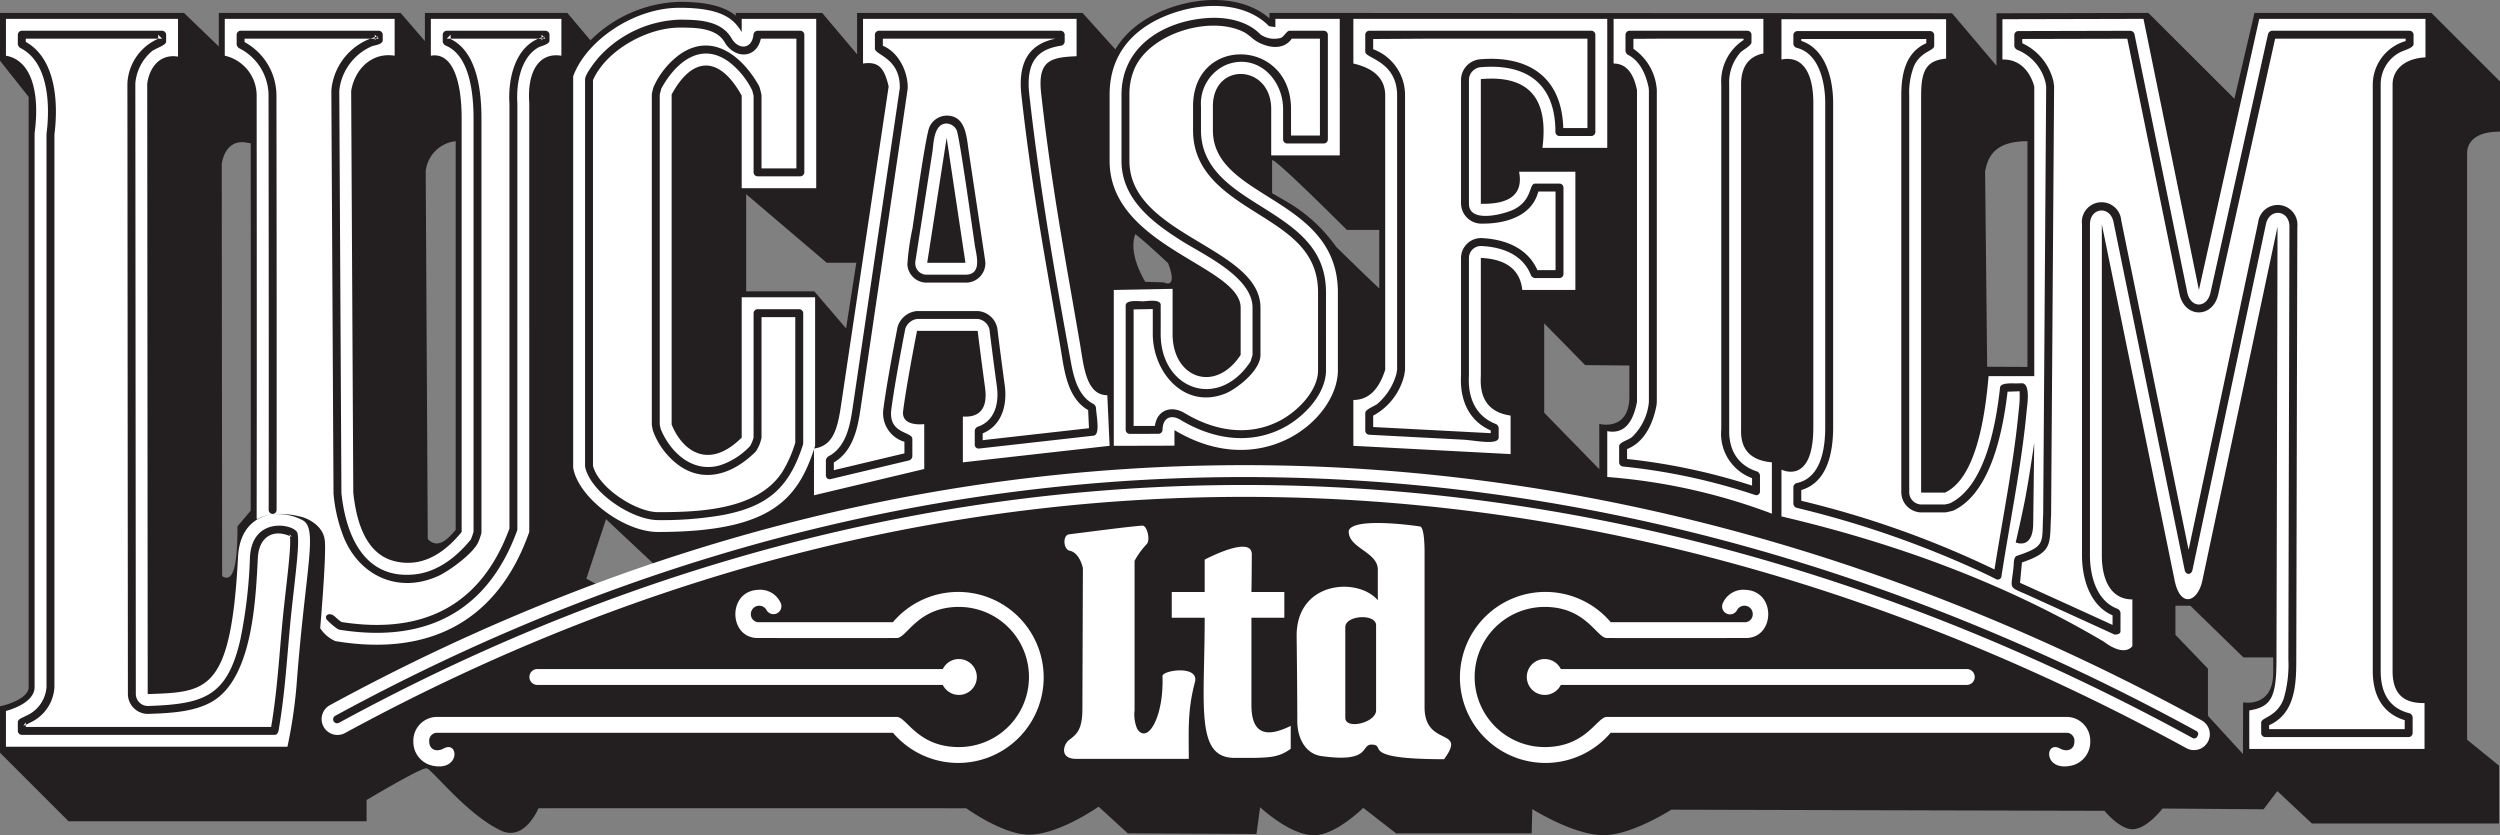
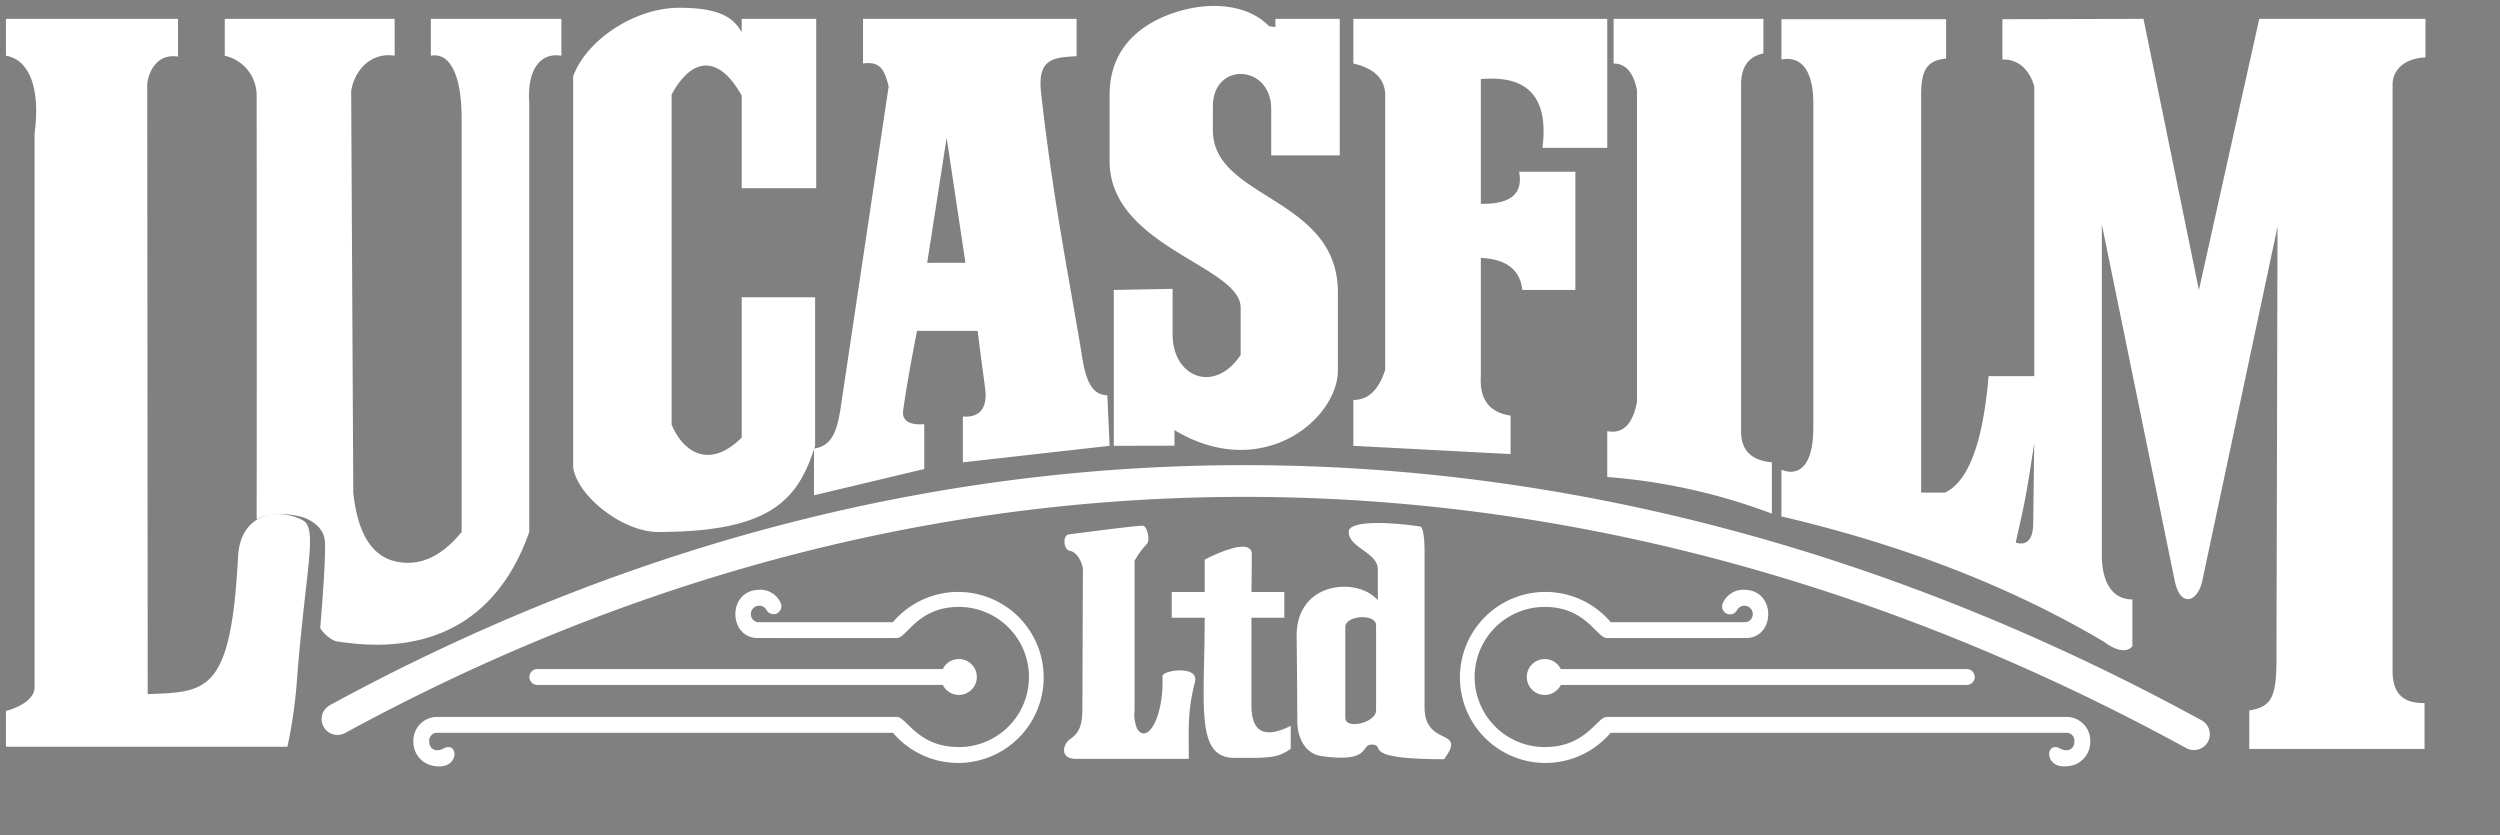
<svg xmlns="http://www.w3.org/2000/svg" id="Layer_1" data-name="Layer 1" viewBox="0 0 322.237 107.66">
  <rect x="0" y="0" width="322.237" height="107.66" fill="#808080" stroke="none" />
  <defs>
    <style>.cls-1{fill:#231f20;}.cls-1,.cls-2{fill-rule:evenodd;}.cls-2{fill:#fff;}</style>
  </defs>
-   <path class="cls-1" d="M77.964,76.246l7.557-2.419-6.374-5.98-2.534,7.669,1.351.73ZM294.038,85.658l-3.841.002-6.839-6.663H281.438v3.753l4.191,4.365v6.08l4.51,4.917.02-6.663s3.878.758,3.878-3.81V85.658ZM211.051,48.038l-5.7-.054-5.277-5.374V54.123l7.109,7.289-.011-5.849s3.879,1.027,3.879-3.54v-3.985Zm51.311-28.912c-3.916,0-5.08,1.701-5.458,3.906l.267,25.165,5.191.024V19.125ZM147.378,31.103c-.564,1.412-.211,3.603,1.271,6.146l2.383.071s1.894,1.016.565-2.472c0,0-2.614-2.473-4.22-3.744Zm31.437-.545-4.174.001s-9.64-9.653-9.64-8.955v4.219L166.988,26.978A20.083,20.083,0,0,1,173.248,32.727s4.281,4.208,5.568,5.372V30.558Zm-67.407,4.235H107.596L97.211,25.953V38.479h8.786l4.094,4.78,1.317-8.466ZM59.773,19.125a4.338,4.338,0,0,0-3.867,3.906l.266,47.385c1.245,1.245,2.412.209,3.601-1.198V19.125Zm-26.421.274-.657-.109c-1.726-.286-2.816.958-3.077,2.786l.05,53.117c1.309.803,1.979-.806,1.979-6.433l1.703-2.013c.028-16.357.012-37.626.002-47.349ZM144.799,7.288c1.992-3.347,5.548-4.957,8.121-5.692C157.393.319,161.869.852,164.66,3.294V2.59l87.983.042,5.727,6.763V2.636l19.575-.048,11.094,11.068,2.587-11.066h22.807l8.84,8.84v6.454l-.726.041c-2.613.141-3.513,1.506-3.513,2.737v75.61l4.119,3.353V107.067H299.029l-4.458-4.174-1.778,2.345-13.021-.098s-2.074,2.723-3.925,2.668c-1.668-.053-3.556-2.372-3.556-2.372l-55.83-.147s-4.989,3.199-8.57,3.289c-3.874.098-9.349-3.366-9.349-3.366l-.078,3.133H180.986l-4.231-3.292s-3.384,3.36-6.14,3.526c-3.12.189-7.157-3.604-7.157-3.604l-.471,3.448-16.585-.078-3.76-3.448s-5.399,3.806-9.273,3.604c-3.314-.173-7.799-3.398-7.799-3.398s-43.41-.017-55.128,0c0,0-1.779,4.369-4.885,2.858-4.484-2.181-8.765-7.812-9.525-8.008-.63-.166-7.747,4.094-7.747,4.094l.002,2.738H9.875l-8.84-8.841V91.96l.586-.142c.295-.071,3.104-.879,3.107-2.325V13.413L1.035,8.751V2.59H24.746L29.238,6.914V2.59H52.669l3.134,3.629V2.59H74.161L77.143,6.123A16.958,16.958,0,0,1,88.603,1.162c3.826,0,5.936.694,7.267,1.79V2.59H107.007l4.502,5.328V2.59h29.058l4.233,4.698Z" transform="translate(-1.035 -0.925)" />
  <path class="cls-2" d="M224.949,79.532a1.077,1.077,0,0,1,2.002.653,1.017,1.017,0,0,1-.88.934c-11.474.007-16.048.003-17.425,0a11.022,11.022,0,1,0-.008,14.256h58.872a1.032,1.032,0,0,1,.904,1.134c-.002,1.103-1.017,1.357-1.818.91-2-1.116-2.204,2.883,1.284,2.219a3.118,3.118,0,0,0,2.577-3.126,3.067,3.067,0,0,0-2.947-3.181h-59.359c-1.276,0-2.652,3.888-8.009,3.888a9.033,9.033,0,0,1,0-18.066c5.339,0,6.699,4.006,8.007,4.01,0,0,3.551.01,17.922,0,3.783-.002,3.923-6.064-.071-6.212a2.879,2.879,0,0,0-2.866,1.644,1.022,1.022,0,1,0,1.815.938Zm29.562,7.63H202.216a2.312,2.312,0,1,0,0,2.045h52.296a1.023,1.023,0,1,0,0-2.045ZM99.824,79.532a1.077,1.077,0,0,0-2.001.653,1.016,1.016,0,0,0,.881.934c11.473.007,16.046.003,17.425,0a11.021,11.021,0,1,1,.007,14.256H57.263a1.032,1.032,0,0,0-.903,1.134c.002,1.103,1.017,1.357,1.817.91,2-1.116,2.205,2.883-1.284,2.219a3.12,3.12,0,0,1-2.577-3.126,3.067,3.067,0,0,1,2.947-3.181h59.359c1.276,0,2.652,3.888,8.009,3.888a9.033,9.033,0,0,0,0-18.066c-5.338,0-6.699,4.006-8.007,4.01,0,0-3.55.01-17.922,0-3.782-.002-3.923-6.064.071-6.212a2.881,2.881,0,0,1,2.867,1.644,1.022,1.022,0,0,1-1.817.938ZM70.262,87.162h52.295a2.312,2.312,0,1,1,0,2.045H70.262a1.023,1.023,0,0,1,0-2.045ZM208.202,56.498V62.406a76.687,76.687,0,0,1,21.219,4.726v-6.617q-4.106-.35-3.969-4.254V11.831q0-3.426,2.873-4.017V3.356H209.02v5.759q2.328,0,3.015,3.426V52.718q-.822,4.369-3.834,3.78Zm-32.725-4.018v5.91l20.264,1.063V54.491q-4.109-.594-3.834-5.082V34.167q4.932.234,5.342,4.133h6.844V23.057h-7.257q.823,4.254-4.929,4.137V11.124q9.174-.829,7.94,8.862h8.355V3.356H175.477v5.759q4.106.945,4.105,4.133V48.582q-1.23,3.898-4.105,3.899ZM144.597,38.3V58.39l7.818-.02v-2.007c11.278,6.781,21.067-1.395,21.067-7.719V38.616c0-12.352-16.112-11.994-16.112-20.885v-3.103c0-5.79,7.517-5.431,7.517.359v5.965h8.835V3.356h-8.297V4.419l-.819-.117c-2.464-2.565-6.879-3.28-11.475-1.969-3.668,1.047-9.073,3.818-9.073,10.8v8.533c0,11.103,16.891,13.489,16.891,18.921v6.085c-3.341,5.074-8.892,2.927-8.772-2.864V38.156l-7.579.144ZM74.914,10.768V61.225c.659,3.824,6.506,8.277,10.955,8.27,14.375-.018,18.014-4.016,20.229-11.105V39.245H96.637V57.327c-4.284,4.26-7.662,1.702-9.032-1.685V13.103c2.713-4.997,6.176-4.997,9.032.146V25.186h9.604v-21.83h-9.604V5.07C95.633,3.336,94.013,1.928,88.603,1.928c-5.891,0-12.045,4.272-13.69,8.84Zm-44.909-7.412h21.897V8.106c-2.921-.474-5.148,1.717-5.603,4.552l.272,51.758q.823,7.799,5.411,8.863,4.587,1.066,8.557-3.783V16.205c0-5.2-1.323-8.573-3.97-8.099V3.356h16.826V8.106c-3.012-.474-4.416,2.228-4.141,6.088V69.495C65.237,80.919,56.477,85.609,44.244,83.558a4.488,4.488,0,0,1-1.934-1.665c.176-2.186.796-9.645.583-11.363-.266-2.148-2.752-2.91-2.752-2.91s-3.574-1.16-6.002.25l-.023-.25c.039-21.285,0-54.372,0-54.372a5.263,5.263,0,0,0-4.109-5.143V3.356ZM1.801,92.562V97.178H38.084a62.6,62.6,0,0,0,1.246-8.862c1.135-14.364,2.697-19.277.709-20.339-3.009-1.615-8.014-1.069-8.318,4.698-.922,17.556-3.986,17.438-11.647,17.716l-.063-78.677c.274-2.047,1.597-3.884,3.969-3.49V3.356H1.801V8.106C4.994,8.655,6.225,12.658,5.495,18.096V89.493c-.005,2.179-3.694,3.069-3.694,3.069ZM230.656,61.459V67.489q23.689,5.552,41.624,16.188s2.414,1.966,3.607.535V78.188c-2.737,0-3.937-2.456-3.937-5.687V29.844L281.315,75.64c.72,3.736,2.987,2.9,3.583.156l9.698-45.649-.136,55.734c0,4.956-.67,6.147-3.505,6.617v4.962H313.545V91.551c-1.733,0-4.118-.357-4.118-4.118V11.822c0-1.732,1.317-3.345,4.238-3.504V3.356H292.241L284.465,38.3,277.318,3.356l-18.181.045V8.6c2.189-.078,3.558,1.499,4.105,3.468V49.409h-5.889q-1.094,12.878-5.612,15.007h-3.083V13.249c0-3.216.664-4.534,3.219-4.768V3.398H230.656V8.599c2.738-.553,4.107,1.735,4.107,5.595V55.984c0,7.579-4.107,5.475-4.107,5.475Zm31.385,3.895c.551-2.847,1.194-7.341,1.194-7.341l-.13,10.322c0,3.523-2.255,2.508-2.255,2.508s.774-3.338,1.191-5.489ZM105.954,58.736v6.028L120.165,61.378V55.589s-2.992.412-2.721-1.695c.477-3.698,1.79-10.324,1.79-10.324h7.817s.359,2.982.955,7.341c.359,2.625-.673,3.857-2.863,3.7v5.907l18.915-2.129-.296-6.524c-2.737,0-3.033-3.74-3.523-6.625-1.67-9.846-3.608-19.716-5.011-32.345-.477-4.296,1.378-4.57,4.573-4.726V3.356H112.275v5.759c2.1-.315,2.757.669,3.303,2.953L109.418,53.308c-.456,3.072-1.088,5.114-3.464,5.428Zm17.098-40.051,2.424,16.113h-4.929l2.506-16.113Zm-79.527,73.15c79.795-43.459,165.237-39.632,241.281,1.935a2.044,2.044,0,0,1-1.962,3.587C207.928,56.406,123.964,52.68,45.479,95.425a2.044,2.044,0,0,1-1.954-3.59Zm124.64-8.976s.085,7.148.085,11c0,2.144 1,4.227,3.123,4.524,6.507.912,4.969-1.549,6.507-1.483,1.97.086-1.797,1.883,9.289,1.883,3.042-4.153-2.516-1.453-2.516-6.722V72.368s.066-3.485-.584-3.583c-2.414-.359-8.644-1.009-9.184.531-.171,2.24,3.743,2.716,3.743,5.025v3.957c-2.545-3.015-10.463-2.502-10.463,4.561Zm6.272-1.098c0-1.549,3.969-1.783,3.969-.233V92.491c0,1.592-3.969,2.538-3.969.946V81.761Zm-22.369-4.53v3.32h4.246c0,11.342-1.25,18.062,3.845,18.062,4.242,0,5.508.088,7.244-1.174V94.486c-2.556,1.261-5.066,1.599-5.066-2.681L162.338,80.55h4.24V77.231H162.338s.046-2.415.046-4.857c0-2.55-6.07.685-6.07.685v4.172Zm-13.234,19.073c-.766.592-1.252,2.438.923,2.438h14.506c0-3.759-.18-6.217.791-9.888.593-2.247-4.211-1.546-4.182-.775.197,5.275-1.95,8.882-3.268,6.771a4.733,4.733,0,0,1-.329-2.372V73.216a9.857,9.857,0,0,1,1.58-2.167c.469-.521.05-2.423-.593-2.373-1.888.144-5.737.658-9.428,1.121-.856.107-.757,1.951.09,2.119,1.295.257,1.69,2.233,1.69,2.233l-.065,18.198c0,2.768-.856,3.296-1.714,3.958Z" transform="translate(-1.035 -0.925)" />
-   <path class="cls-1" d="M32.56,6.349a7.883,7.883,0,0,1,4.109,6.898l.003,2.676.004,2.676.007,6.686.007,6.685.005,8.434.002,8.928L36.696,58.251l-.008,8.405a.511.511,0,0,1-1.022,0l.008-8.405.002-8.919-.003-8.928-.005-8.433-.007-6.685-.006-6.685-.004-2.677-.003-2.676a6.839,6.839,0,0,0-3.819-6.123.755.755,0,0,1-.29-.46V5.4a.525.525,0,0,1,.511-.512H49.858a.525.525,0,0,1,.511.512v.705c0,.566-1.038.642-1.423.791a7.071,7.071,0,0,0-4.157,5.498l-.022.293L45.043,64.501c.576,5.409,2.916,11.105,9.386,10.466,2.994-.297,5.45-2.245,7.296-4.501.015-.032.014-.05.035-.098l.073-.187.075-.201.071-.206.059-.183.033-.118.001-6.638v-46.629c0-2.915-.388-8.144-3.646-9.429a.703.703,0,0,1-.324-.475V5.4a.525.525,0,0,1,.511-.512H71.351a.525.525,0,0,1,.511.512v.738c0,.535-1.046.686-1.418.894-2.35,1.313-2.883,4.777-2.724,7.214V69.14l-.03.176C63.816,79.951,55.722,83.836,44.79,82.093a.981.981,0,0,1-.352-.179l-.126-.088-.156-.119-.182-.145c-.254-.21-.497-.437-.73-.67-.576-.576.23-1.181.973-.481.078.075.15.139.219.2l.183.157.159.129.13.098.103.073.051.034c10.364,1.617,17.935-1.981,21.637-12.051V14.279c-.211-3.32.795-7.744,4.533-8.638l-.391.497V5.4l.511.51H58.613l.511-.51v.563C62.607,7.657,63.093,12.841,63.093,16.205V69.495a1.433,1.433,0,0,1-.082.401l-.065.205-.078.227-.083.223-.079.202c-.614,1.475-3.771,3.788-5.257,4.448-5.018,2.23-10.001.032-12.088-4.967A20.237,20.237,0,0,1,44.023,64.559L43.986,58.05l-.208-38.895-.034-6.503.008-.105.013-.168.009-.105A7.854,7.854,0,0,1,49.762,5.604l-.415.502V5.4l.511.51H32.56v.438Zm86.451,28.587a1.454,1.454,0,0,0,1.535,1.395h4.929c2.204,0,1.402-2.523,1.213-3.775-.28-1.864-1.982-14.111-2.345-14.839a1.482,1.482,0,0,0-1.288-.87c-1.694-.003-1.677,2.613-1.832,3.616L119.031,34.563a1.856,1.856,0,0,0-.021.372Zm-1.02.051a31.94,31.94,0,0,1,.657-4.609c.297-1.91,1.711-12.15,2.207-13.129a2.487,2.487,0,0,1,2.204-1.422c2.468.006,2.559,2.742,2.823,4.493l2.12,14.099a2.492,2.492,0,0,1-2.527,2.934h-4.929a2.474,2.474,0,0,1-2.555-2.366ZM271.525,81.771c-1.225-.561-2.839-1.296-4.449-2.03l-4.42-2.007c-2.972-1.347-2.368-.653-2.071-3.904.026-.261-.03-1.116.427-1.266,3.84-1.267,3.165-1.697,3.379-5.322l.097-13.774.287-41.367-.064-.475a6.122,6.122,0,0,0-3.695-4.291.663.663,0,0,1-.346-.483v-1.412a.525.525,0,0,1,.508-.511l3.619-.008,3.619-.009,3.617-.009L275.65,4.893a.596.596,0,0,1,.503.409l6.809,33.305c.425,2.074,2.54,2.092,2.998.026l7.421-33.344a.601.601,0,0,1,.497-.4H311.621a.525.525,0,0,1,.511.512V6.595c0,.568-1.349.797-2.005,1.215a4.649,4.649,0,0,0-2.233,4.012V87.432c0,2.675,1.01,4.768,3.729,5.435a.617.617,0,0,1,.389.497v2.053a.524.524,0,0,1-.511.511H292.999a.525.525,0,0,1-.511-.511v-1.35c0-.699,2.012-.692,2.895-3.061a15.512,15.512,0,0,0,.611-5.123l.034-13.934.034-13.932.034-13.932.034-13.933c.005-2.187-2.578-2.461-3.033-.322l-9.468,44.576c-.14.657-.868.653-1-.003l-9.175-44.865c-.438-2.143-3.035-1.88-3.035.307V72.5c0,2.629.839,5.921,3.598,6.916a.677.677,0,0,1,.338.48v2.386c0,.501-.793.426-.793.426-.002-.002-.767-.358-2.036-.937Zm1.806-.294V80.242c-2.953-1.285-3.937-4.785-3.937-7.742V29.844a2.542,2.542,0,1,1,5.057-.512l8.684,42.465,1.858-8.747,7.1-33.433a2.542,2.542,0,0,1,5.056.538l-.034,13.932-.034,13.931L297.049,71.952l-.034,13.931c0,3.221-.115,7.003-3.506,8.52v.502h13.366l4.115-.001V93.753c-2.958-.903-4.119-3.357-4.119-6.321V11.822a5.862,5.862,0,0,1,4.238-5.603V5.911H294.287l-1.765,7.937-5.564,25.007c-.697,3.139-4.352,3.107-4.998-.043L275.234,5.916l-3.197.008-3.619.008-3.619.009-3.106.007v.549a7.24,7.24,0,0,1,4.011,4.887l.014.068.075.546.005.072-.288,41.403-.098,13.814c-.222,3.78.328,4.739-3.76,6.139l-.244,2.621,1.672.756,4.42,2.007c1.61.734,3.228,1.47,4.453,2.031l1.38.636ZM213.545,52.955l.024-.26V12.567l-.034-.352c-.335-1.645-1.099-3.457-2.694-4.237a.771.771,0,0,1-.287-.459V5.4a.526.526,0,0,1,.511-.512h15.216a.525.525,0,0,1,.511.512v.981c0,.423-1.1.973-1.417,1.299a5.859,5.859,0,0,0-1.456,4.151V56.268c-.071,2.602,1.066,4.626,3.614,5.434a.659.659,0,0,1,.355.488v2.034a.475.475,0,0,1-.673.484A78.786,78.786,0,0,0,210.191,61.053a.558.558,0,0,1-.457-.508V58.441c0-.512,1.151-.771,1.629-1.157a7.136,7.136,0,0,0,2.174-4.258l.007-.071Zm13.322,10.562v-.961a6.082,6.082,0,0,1-3.969-6.294V11.831a6.37,6.37,0,0,1,2.873-5.749V5.911H214.869l-3.294.02V7.213a6.968,6.968,0,0,1,2.969,4.851l.014.125.02.202.012.126V52.742l-.01.119-.018.189-.012.118c-.426,2.258-1.498,4.745-3.793,5.637v1.281a79.84,79.84,0,0,1,16.11,3.431ZM181.051,48.965l.064-.423V13.249c0-4.483-4.105-4.785-4.105-5.637V5.4a.525.525,0,0,1,.511-.512h28.636a.526.526,0,0,1,.511.512V17.943a.525.525,0,0,1-.511.511H202.03a.525.525,0,0,1-.511-.512c.015-6.259-3.746-8.887-9.749-8.345a1.689,1.689,0,0,0-1.396,1.528V27.194c0,2.612,4.729,1.294,5.89.677,2.314-1.23,1.827-3.281,2.643-3.281h3.141a.524.524,0,0,1,.511.511V36.256a.523.523,0,0,1-.511.511h-3.193a.694.694,0,0,1-.477-.329c-1.029-2.703-3.714-3.675-6.399-3.802a1.546,1.546,0,0,0-1.606,1.531V45.554l-.001,3.81c-.152,2.745.795,5.19,3.507,6.228a.694.694,0,0,1,.329.476v1.228c0,1.08-3.085.379-4.582.3l-12.132-.636a.539.539,0,0,1-.484-.509V54.16c0-.474,1.188-.884,1.563-1.177A7.904,7.904,0,0,0,181.034,49.08l.017-.115ZM193.187,56.759v-.347c-2.908-1.278-3.998-4.045-3.834-7.077V34.167a2.572,2.572,0,0,1,2.677-2.552c2.966.141,5.896,1.249,7.17,4.129h2.338V25.612h-2.218c-.863,3.314-4.463,4.197-7.465,4.137a2.634,2.634,0,0,1-2.502-2.555V11.124a2.706,2.706,0,0,1,2.326-2.545c6.321-.571,10.657,2.228,10.855,8.853h3.113V5.911h-20.966l-6.649.042V7.271a6.287,6.287,0,0,1,4.105,5.977V48.582l-.005.078-.095.615-.019.076a8.057,8.057,0,0,1-3.986,5.149v1.465l3.56.186,11.595.607Zm-43.748.084-.932.003-.932.003h-.933a.523.523,0,0,1-.512-.511V40.305c0-.789,1.771-.535,2.247-.544.478-.009,2.266-.337,2.266.478v3.574c-.12,7.207,7.35,10.136,11.585,3.703l.253-.844V40.588c0-3.941-6.241-6.789-9.16-8.63-3.757-2.369-7.73-5.392-7.73-10.291V13.134c0-6.229,5.434-9.496,11.062-9.882,2.377-.164,5.128.322,6.848,2.112a3.12,3.12,0,0,0,2.668.431c.39-.198.728-.906,1.076-.906h4.433a.526.526,0,0,1,.511.512V18.907a.526.526,0,0,1-.511.512h-4.748a.524.524,0,0,1-.511-.512V14.987c0-3.857-3.312-7.215-7.244-5.741a5.451,5.451,0,0,0-3.339,5.382v3.102c0,4.73,3.695,7.24,7.242,9.478l.758.476.767.484c4.059,2.586,7.346,5.192,7.346,10.448V48.644c0,3.115-2.902,6.068-5.472,7.409-4.373,2.283-9.167,1.464-13.272-1.003-1.292-.778-2.311-.231-2.324,1.286a.528.528,0,0,1-.509.507Zm-.002-1.02.459-.002c.284-2.071,2.122-2.678,3.836-1.649,3.794,2.282,8.221,3.091,12.274.975,2.21-1.153,4.92-3.796,4.92-6.503V38.616c0-4.856-3.132-7.202-6.872-9.585l-.763-.482-.757-.476c-3.882-2.45-7.719-5.173-7.719-10.343V14.628c0-9.171,12.627-8.794,12.627.359v3.41h3.725V5.911h-3.633c-1.049,1.536-3.071,1.175-4.449.385-.658-.377-1.073-.921-1.799-1.275-4.342-2.115-12.021.207-14.01,4.732a8.305,8.305,0,0,0-.663,3.381v8.533c0,9.64,16.891,11.105,16.891,18.921v6.085c0,2.058-3.152,4.449-4.6,5.006-5.303,2.044-9.361-2.885-9.282-7.87V40.76l-2.469.047V55.828h.42l.932-.003.932-.001ZM100.049,4.889h4.148a.525.525,0,0,1,.511.512V23.142a.525.525,0,0,1-.511.511H98.682a.524.524,0,0,1-.512-.511V20.668l-0-2.472V13.249c0-.007-.013-.024-.02-.057l-.08-.32-.084-.308a10.533,10.533,0,0,0-2.863-3.566c-3.717-2.845-7.016-.034-8.865,3.373a.468.468,0,0,1-.008.058l-.083.313-.075.306a.37.37,0,0,1-.02.055V55.642L86.131,55.93l.05.249c1.238,3.059,4.106,5.731,7.637,4.729a9.266,9.266,0,0,0,3.9-2.493,4.351,4.351,0,0,0,.447-1.093l.004-4.003V49.309l0-4.01V41.289a.525.525,0,0,1,.512-.511h5.373a.524.524,0,0,1,.511.511V58.074l-.025.157c-1.785,5.553-4.485,7.949-10.301,9.072a45.131,45.131,0,0,1-8.373.66c-3.307.003-8.643-3.482-9.405-6.822l-.014-.115V11.151c0-.695,1.474-2.525,1.887-2.975A14.721,14.721,0,0,1,88.603,3.461c2.376,0,5.371.072,6.707,2.377.919,1.587,2.675,1.443,2.847-.483a.553.553,0,0,1,.508-.467Zm0,1.022h-.945c-.576,2.629-3.406,2.636-4.678.44-1.099-1.896-3.911-1.867-5.823-1.867-4.119,0-9.436,2.902-11.135,6.772V60.967c.713,2.841,5.559,5.977,8.396,5.973,5.23-.006,12.832-.233,16.023-5.214a16.005,16.005,0,0,0,1.655-3.732V41.799H99.192V57.327a4.624,4.624,0,0,1-.753,1.81c-3.424,3.404-7.773,4.361-11.276.535a9.329,9.329,0,0,1-1.983-3.289l-.052-.259-.049-.259a1.867,1.867,0,0,1-.03-.223V13.103a1.878,1.878,0,0,1,.048-.291l.079-.326.086-.324A10.557,10.557,0,0,1,88.456,8.088c4.267-3.192,8.269.056,10.415,3.92a1.898,1.898,0,0,1,.1.283l.09.329.082.332a1.856,1.856,0,0,1,.05.296v9.382h4.493V5.911h-3.636ZM39.385,69.671l.021.108a6.591,6.591,0,0,1,.053.904c.001.264-.008.526-.02.788l-.026.463-.037.515-.048.57c-.082.902-.18,1.805-.28,2.705L38.869,77.327l-.199,1.782c-.544,4.939-.765,9.935-1.54,14.841l-.111.681c-.058.328-.081,1.015-.606,1.015H3.845a.526.526,0,0,1-.512-.511V94.014c0-.274.276-.453.493-.548l.182-.085.184-.091.184-.097A4.361,4.361,0,0,0,7.028,89.497l-.001-8.909V18.229l.005-.064c.457-3.551.33-9.231-3.413-11.075a.769.769,0,0,1-.286-.457V5.4a.526.526,0,0,1,.512-.512H21.936a.525.525,0,0,1,.511.512v.896c0,.474-1.322.836-1.811,1.213a6.128,6.128,0,0,0-2.142,3.983l-.016.239.009,9.817.007,9.835.009,9.835.007,9.834.009,9.835.008,9.835.007,9.836.008,9.833a1.559,1.559,0,0,0,1.589,1.533c7.015-.255,10.165-1.081,11.877-8.537A62.264,62.264,0,0,0,33.252,72.754c.285-5.435,5.913-4.257,6.133-3.083ZM21.425,5.924V5.4l.511.51h-17.58v.414c3.943,2.208,4.197,7.989,3.694,11.938V89.497A5.353,5.353,0,0,1,4.851,94.098l-.204.105-.204.102-.201.093-.192.084.305-.469v.609h31.627l.028-.16.11-.673c.772-4.892.992-9.872,1.534-14.793l.198-1.783.18-1.601c.1-.893.197-1.787.278-2.683l.047-.555.036-.501.025-.452c.012-.245.02-.492.019-.737a5.786,5.786,0,0,0-.038-.729l-.036-.189.28.365c-2.412-1.163-4.233.034-4.371,2.677-.275,5.237-.638,15.412-5.826,18.509-2.358,1.408-5.605,1.53-8.28,1.626A2.579,2.579,0,0,1,17.52,90.392l-.008-9.835-.009-9.834L17.495,60.887l-.008-9.834L17.48,41.22l-.008-9.836-.008-9.835-.008-9.852.005-.085.009-.137.006-.084a6.603,6.603,0,0,1,3.949-5.467ZM232.19,65.328V63.691a.59.59,0,0,1,.413-.5l.169-.038c3.052-.749,3.524-4.563,3.524-7.168V14.193c0-2.575-.749-6.407-3.714-7.112a.614.614,0,0,1-.392-.496V5.443a.525.525,0,0,1,.511-.511H249.832a.526.526,0,0,1,.511.511V6.845c0,.645-1.783.705-2.626,2.653a9.487,9.487,0,0,0-.592,3.751V64.416a1.588,1.588,0,0,0,1.533,1.534h3.083l.325-.076.28-.066c4.646-2.189,5.99-10.45,6.487-14.943.074-.673,1.739-.502,2.223-.519l.585-.022c1.156,0,.68,2.898.636,3.392-.666,7.188-2.159,14.329-3.26,21.462a.477.477,0,0,1-.743.375s-.648-.342-1.857-.907a127.273,127.273,0,0,0-23.837-8.273.619.619,0,0,1-.391-.497v-.547Zm29.158-13.973-1.549.059c-.567,4.797-2.059,12.999-6.969,15.314a1.541,1.541,0,0,1-.251.075l-.291.067-.29.064a1.878,1.878,0,0,1-.257.037h-3.083a2.613,2.613,0,0,1-2.556-2.555V13.249c0-2.681.494-5.541,3.219-6.754V5.954H233.211v.245c3.201,1.052,4.107,5.03,4.107,7.995V55.984c0,3.093-.651,7.092-4.107,8.107v1.382a123.542,123.542,0,0,1,24.904,8.854c1.083-6.838,2.508-13.829,3.143-20.707a12.401,12.401,0,0,0,.089-2.265ZM118.632,59.764a.614.614,0,0,1-.393.498l-10.122,2.412a.483.483,0,0,1-.629-.497V60.227a.78.78,0,0,1,.28-.455c2.299-1.165,2.824-3.937,3.165-6.238l3.043-20.643,2.093-14.2.689-4.685c.161-1.092.256-1.718.256-1.722.085-3.903-3.208-4.252-3.208-5.095V5.4a.525.525,0,0,1,.511-.512h23.439a.525.525,0,0,1,.511.512v.905a.573.573,0,0,1-.434.505c-2.547.389-4.654,1.534-4.13,6.255,1.284,11.561,3.29,23.264,5.399,34.705.354,1.923.982,4.297,2.911,5.244a.815.815,0,0,1,.285.435c.049,1.074.599,3.528-.313,3.631l-14.741,1.658a.5.5,0,0,1-.569-.508v-1.805a.654.654,0,0,1,.355-.486c1.942-.624,2.857-2.595,2.494-5.236-.595-4.343-.951-7.316-.951-7.316a1.749,1.749,0,0,0-1.523-1.35h-7.817a1.893,1.893,0,0,0-1.504,1.235s-1.325,6.691-1.806,10.425c-.415,3.21,2.708,2.824,2.708,3.796v2.27Zm18.434-53.853h-22.236V6.826c2.055.833,3.253,3.387,3.207,5.48,0,.004-.095.677-.267,1.848l-.689,4.685-2.093,14.201-3.043,20.643c-.382,2.575-.999,5.427-3.435,6.848v.998l9.1-2.169V57.869a3.833,3.833,0,0,1-2.699-4.302c.485-3.759,1.817-10.493,1.817-10.493a2.871,2.871,0,0,1,2.507-2.058h7.817a2.753,2.753,0,0,1,2.537,2.25s.356,2.966.949,7.299c.379,2.764-.499,5.265-2.84,6.218v.877l13.699-1.542-.105-2.331c-2.77-1.6-3.094-5.307-3.572-8.118-1.678-9.891-3.622-19.806-5.031-32.491-.554-4.983,1.65-6.686,4.377-7.267ZM284.274,95.808a.445.445,0,0,1-.693.203c-75.34-41.181-159.858-44.944-238.834-1.932a.511.511,0,1,1-.488-.897c79.304-43.191,164.191-39.403,239.811,1.932a.444.444,0,0,1,.205.694Z" transform="translate(-1.035 -0.925)" />
</svg>